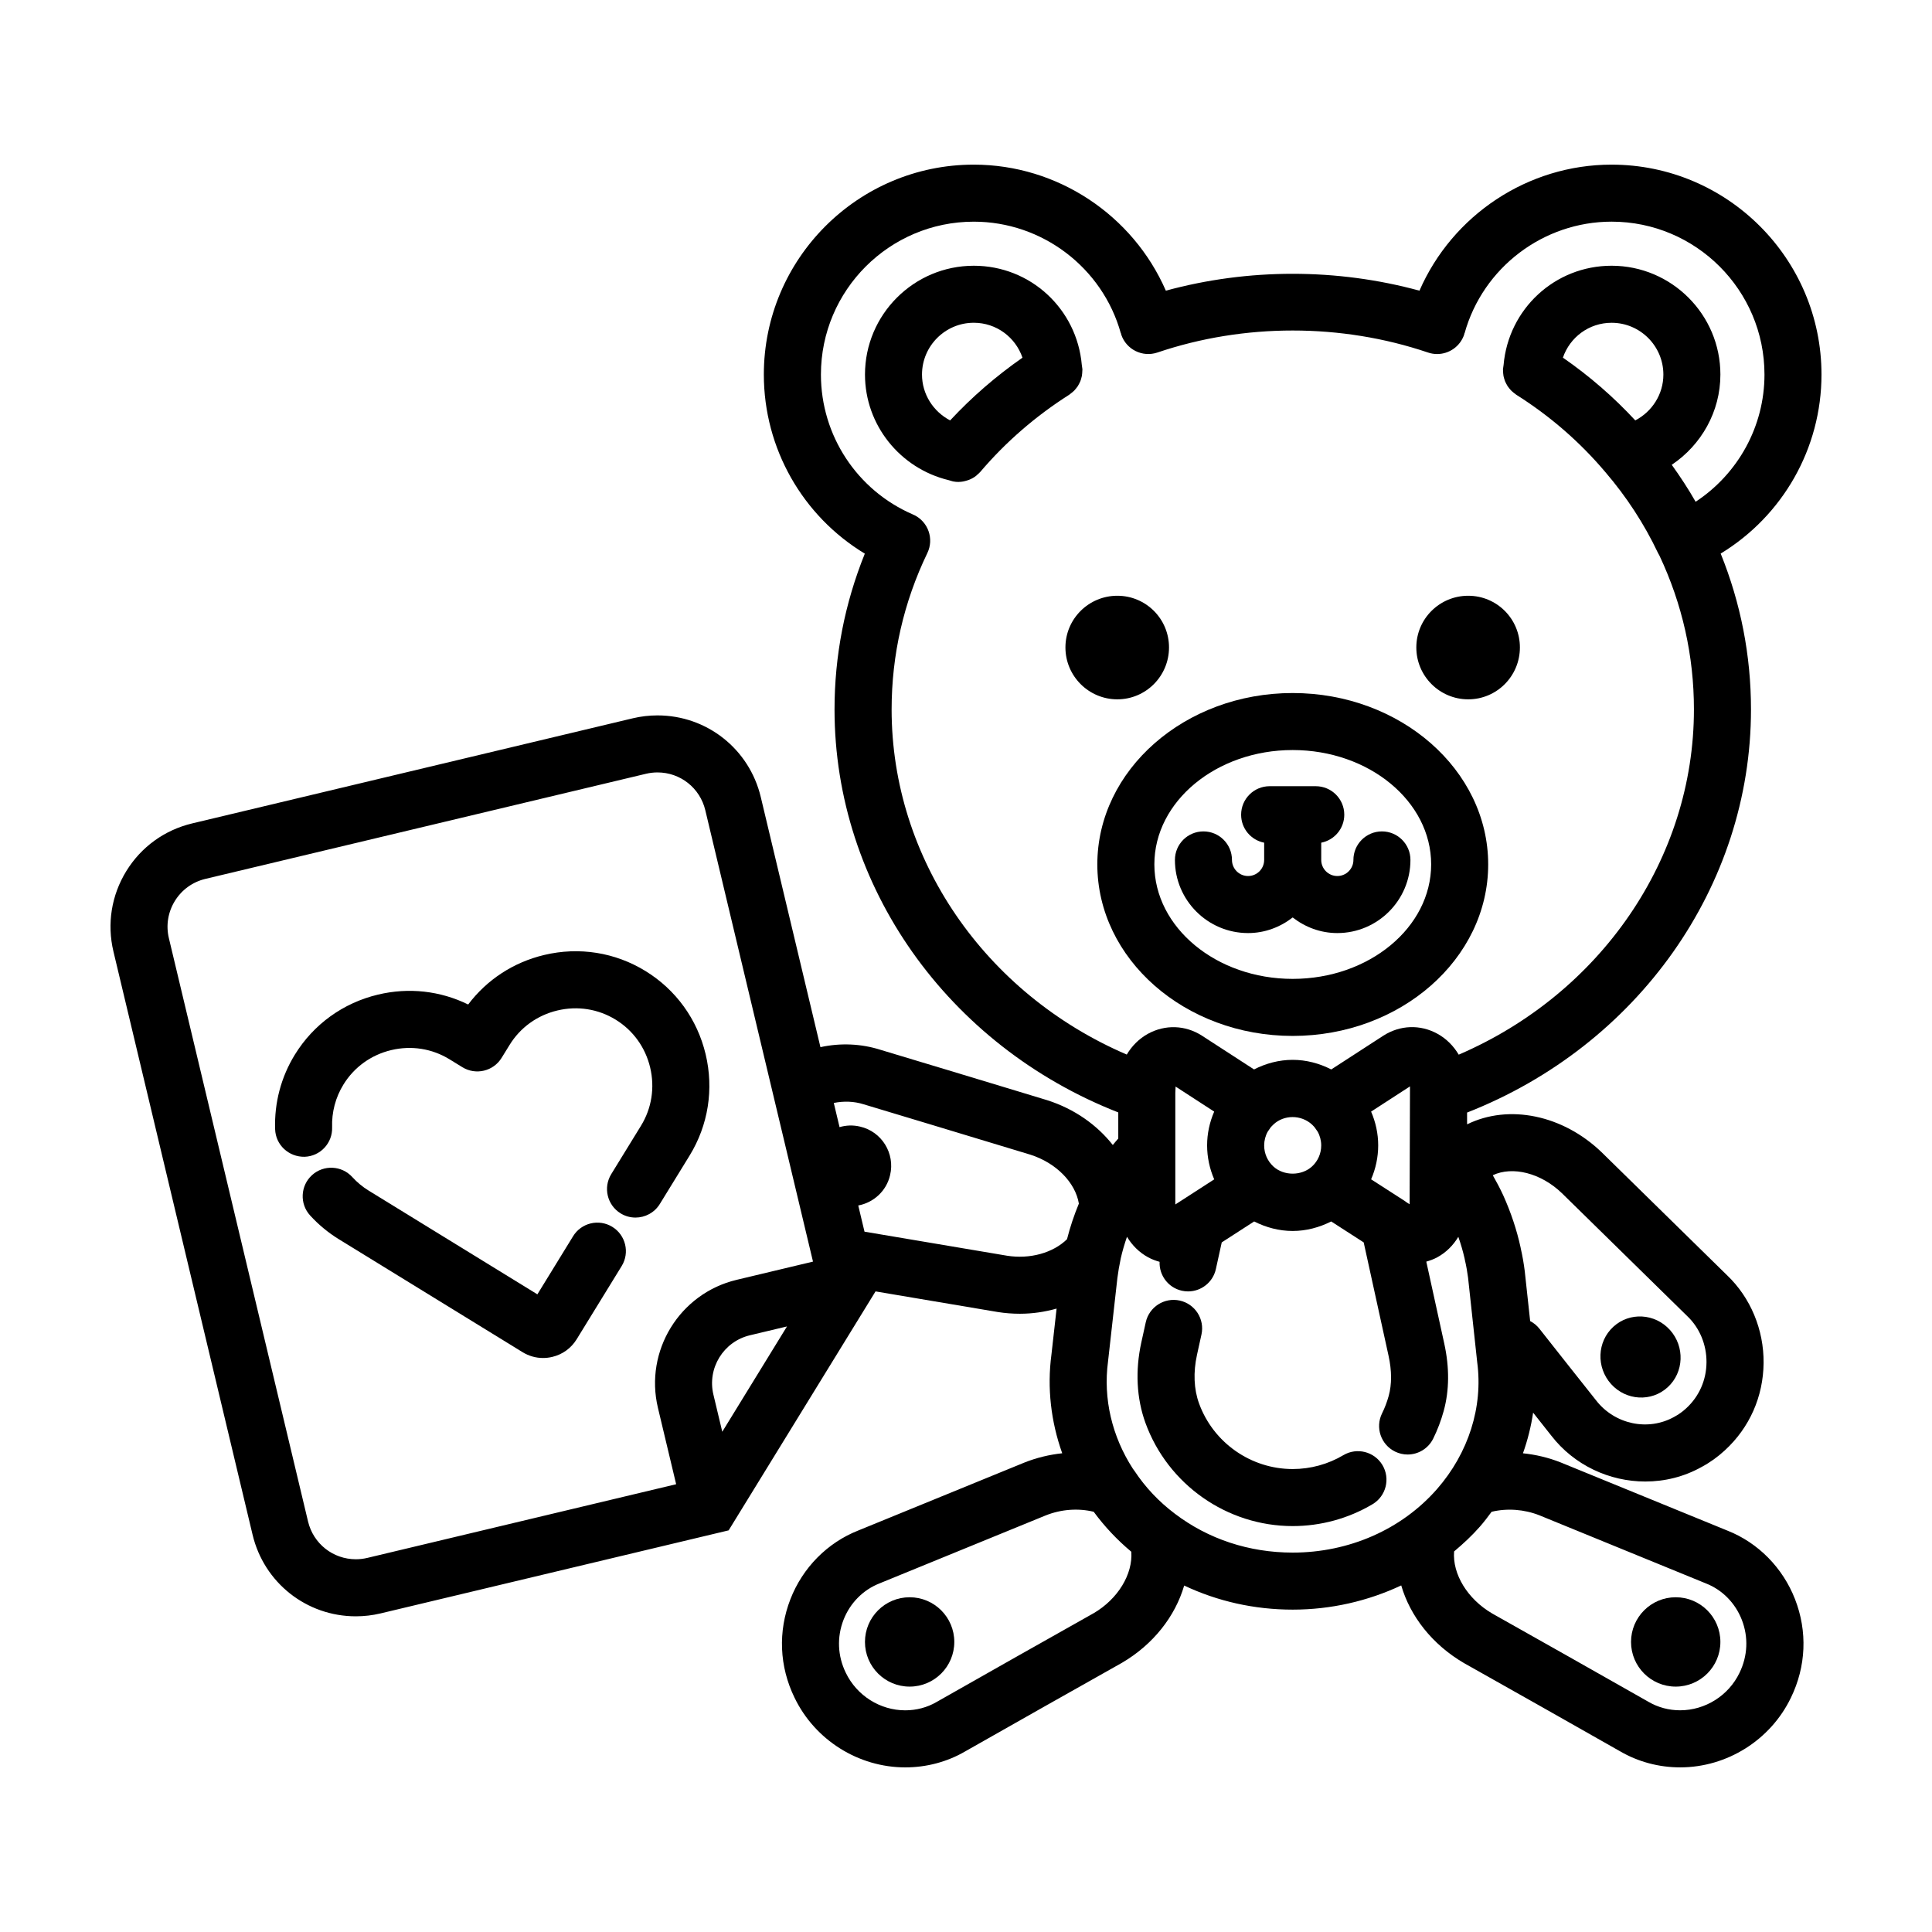
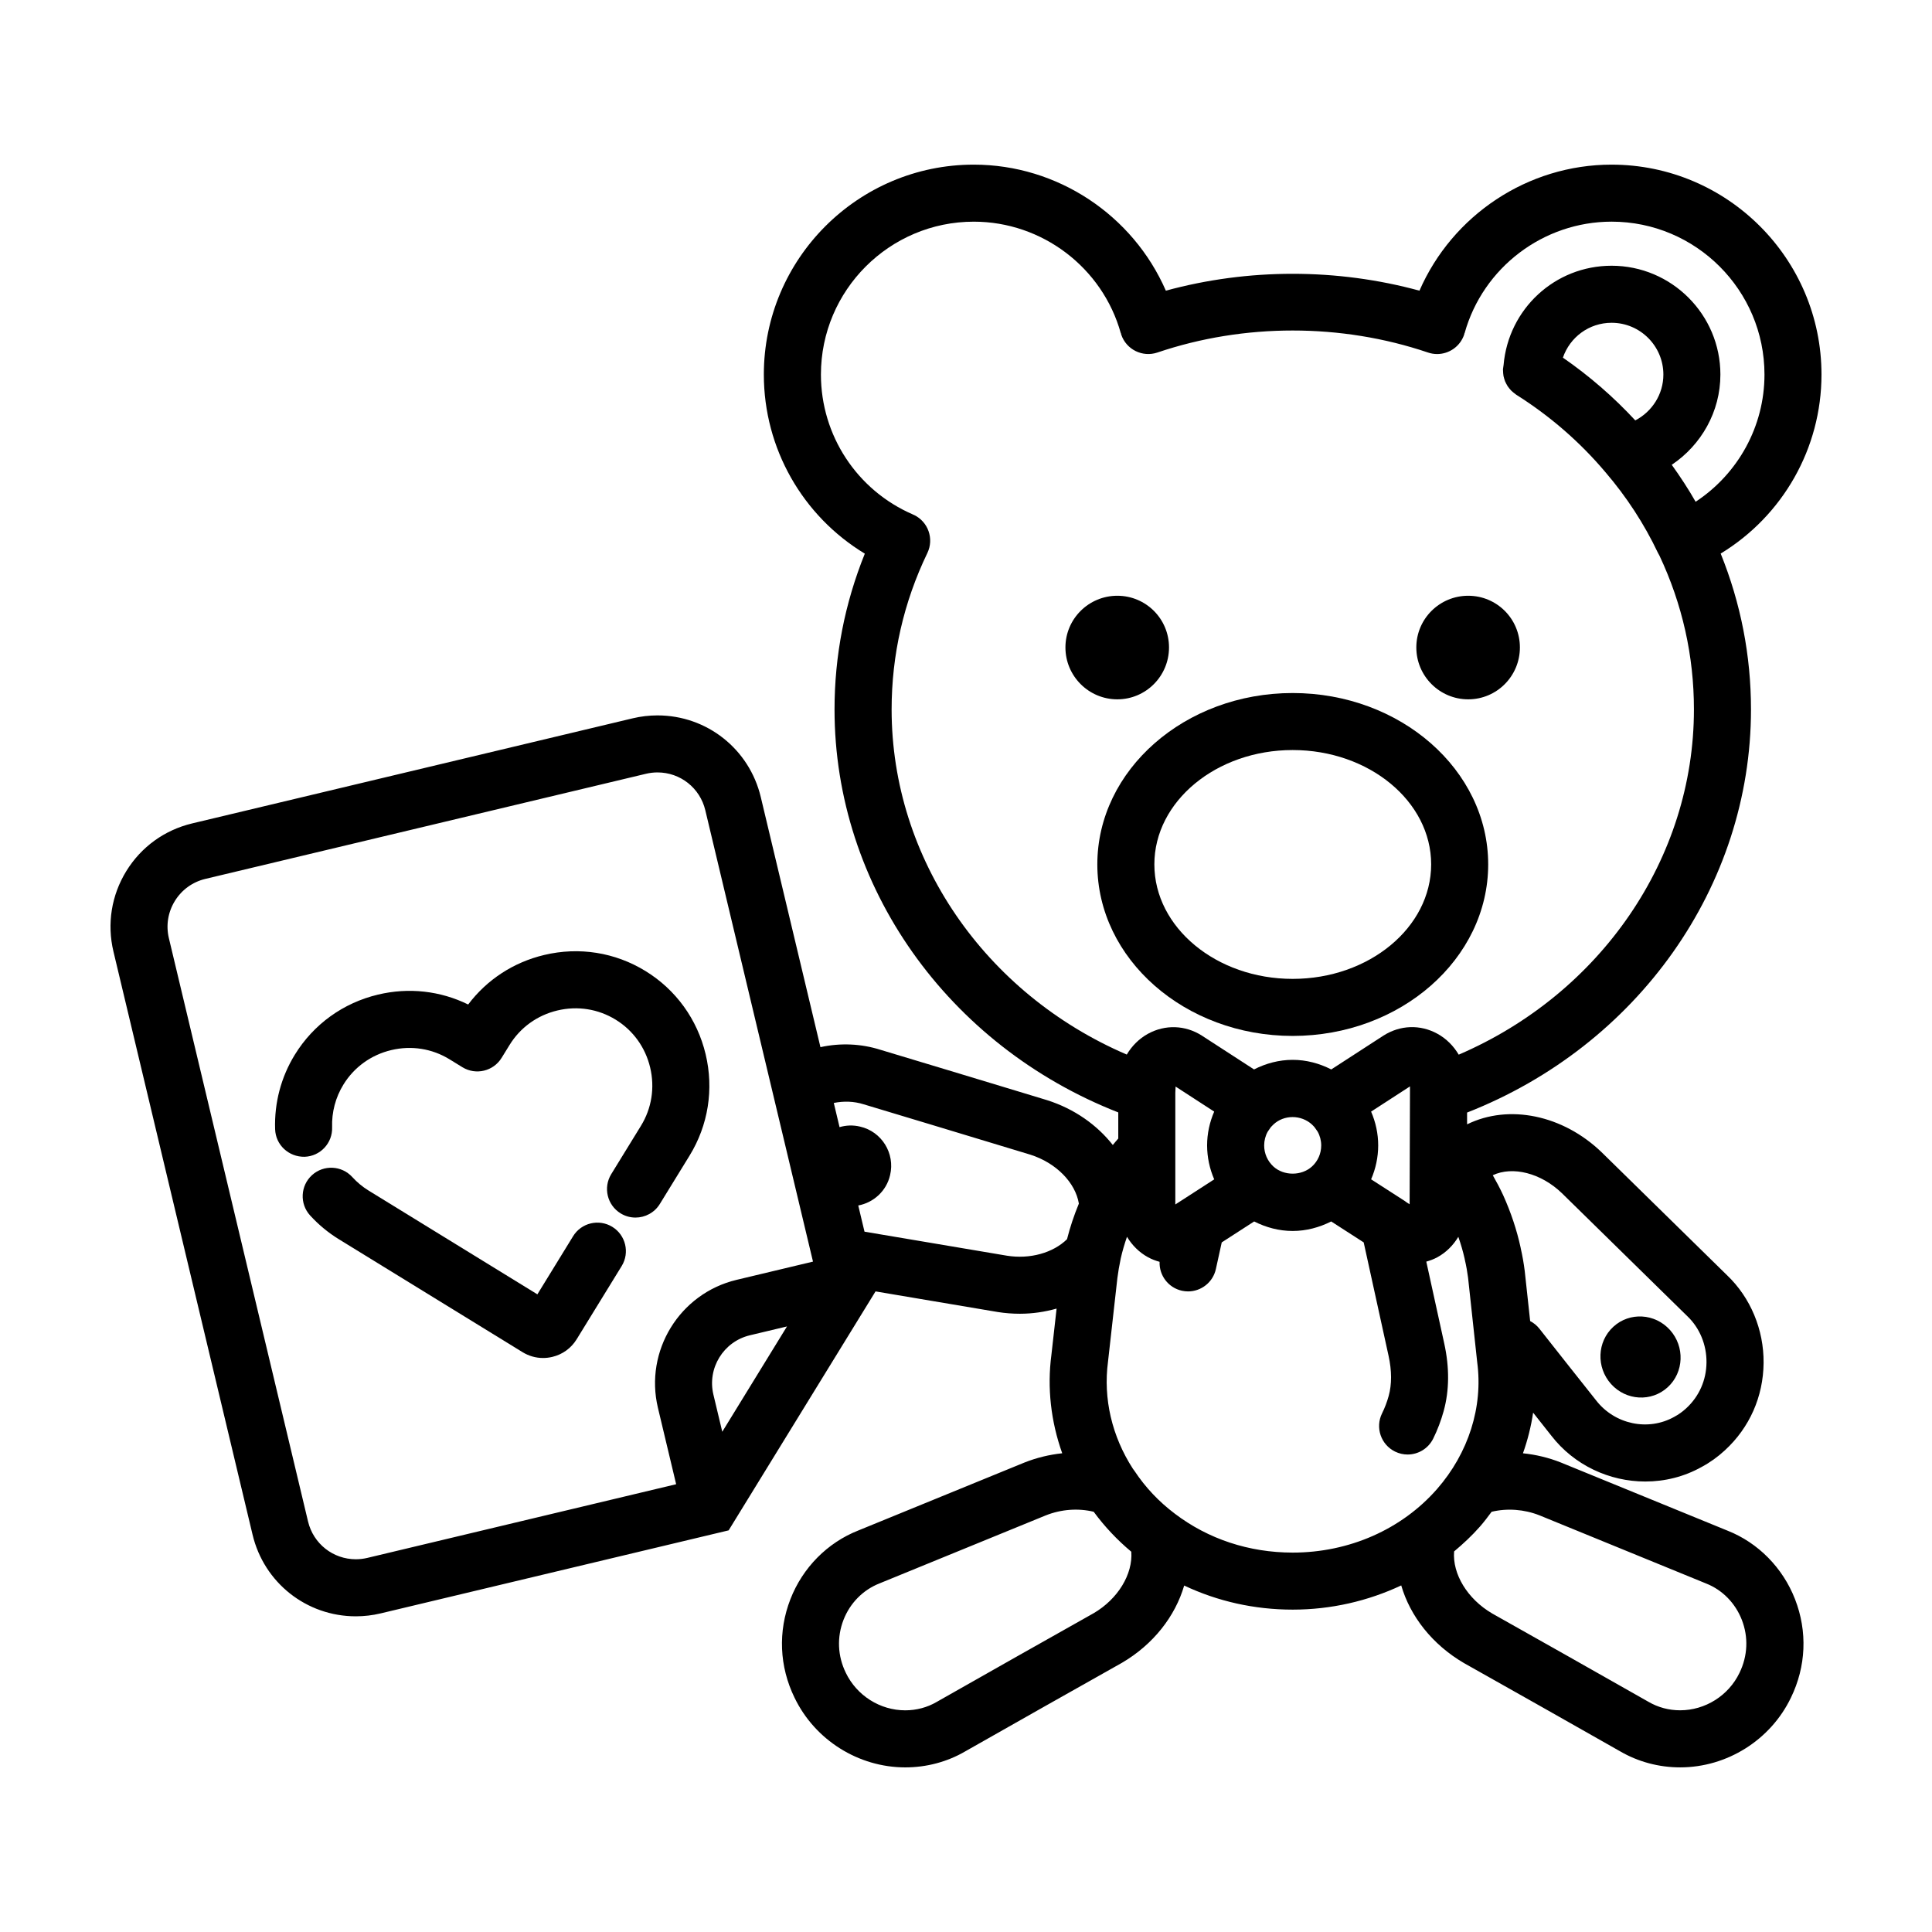
<svg xmlns="http://www.w3.org/2000/svg" fill="#000000" width="800px" height="800px" version="1.1" viewBox="144 144 512 512">
  <g>
-     <path d="m427.55 248.45c0.227-0.156 0.438-0.332 0.648-0.508 0.176-0.152 0.348-0.297 0.508-0.457 0.172-0.176 0.328-0.371 0.484-0.57 0.152-0.191 0.301-0.379 0.434-0.578 0.137-0.207 0.242-0.422 0.359-0.645 0.109-0.211 0.223-0.418 0.309-0.641 0.098-0.23 0.16-0.469 0.23-0.711 0.066-0.23 0.137-0.457 0.18-0.695 0.047-0.23 0.066-0.469 0.086-0.707 0.023-0.266 0.047-0.527 0.047-0.797 0-0.09 0.02-0.176 0.016-0.266-0.004-0.152-0.055-0.289-0.059-0.434-0.023-0.25-0.055-0.5-0.105-0.746-1.301-14.812-13.586-26.273-28.617-26.273-15.898 0-28.84 12.938-28.84 28.84 0 13.336 9.27 24.867 22.168 27.98 0.066 0.023 0.137 0.035 0.203 0.059 0.328 0.074 0.625 0.211 0.957 0.277 0.492 0.102 0.984 0.145 1.473 0.145 0.02 0 0.035-0.012 0.055-0.012 0.75-0.004 1.492-0.16 2.211-0.387 0.156-0.051 0.312-0.09 0.469-0.152 0.684-0.266 1.336-0.621 1.93-1.09 0.105-0.086 0.191-0.188 0.293-0.277 0.273-0.242 0.555-0.465 0.797-0.75 6.711-7.894 14.645-14.777 23.578-20.453 0.055-0.043 0.113-0.105 0.188-0.152zm-31.754 6.961c-4.465-2.324-7.457-6.941-7.457-12.152 0-7.566 6.156-13.723 13.723-13.723 6 0 11.059 3.859 12.906 9.254-7.012 4.887-13.43 10.445-19.172 16.621z" />
    <path d="m486.57 327.66c-28.547 0-51.766 20.367-51.766 45.414 0 25.066 23.219 45.457 51.766 45.457 28.57 0 51.816-20.395 51.816-45.457-0.004-25.043-23.25-45.414-51.816-45.414zm0 75.754c-20.211 0-36.652-13.613-36.652-30.344 0-16.707 16.445-30.301 36.652-30.301 20.238 0 36.703 13.594 36.703 30.301-0.008 16.734-16.473 30.344-36.703 30.344z" />
-     <path d="m502.67 371.89c0 2.352-1.914 4.266-4.266 4.266-2.352 0-4.266-1.914-4.266-4.266v-4.57c3.481-0.676 6.109-3.734 6.109-7.41 0-4.176-3.379-7.559-7.559-7.559h-12.219c-4.176 0-7.559 3.379-7.559 7.559 0 3.68 2.629 6.734 6.106 7.41v4.57c0 2.352-1.914 4.266-4.266 4.266s-4.266-1.914-4.266-4.266c0-4.176-3.379-7.559-7.559-7.559-4.176 0-7.559 3.379-7.559 7.559 0 10.691 8.695 19.383 19.383 19.383 4.469 0 8.539-1.582 11.824-4.137 3.285 2.555 7.356 4.137 11.824 4.137 10.688 0 19.383-8.695 19.383-19.383 0-4.176-3.379-7.559-7.559-7.559-4.172 0.004-7.555 3.387-7.555 7.559z" />
    <path d="m453.8 315.58c0-7.582-6.121-13.699-13.699-13.699-7.578 0-13.75 6.121-13.75 13.699 0 7.582 6.168 13.75 13.75 13.75 7.582-0.004 13.699-6.176 13.699-13.75z" />
    <path d="m519.34 315.58c0 7.582 6.168 13.75 13.75 13.75 7.582 0 13.699-6.168 13.699-13.75s-6.121-13.699-13.699-13.699-13.75 6.113-13.75 13.699z" />
    <path d="m571.08 187.63c-22.25 0-42.195 13.422-50.91 33.402-21.844-5.961-45.359-5.961-67.207 0-8.715-19.98-28.66-33.402-50.91-33.402-30.672 0-55.629 24.957-55.629 55.629 0 19.613 10.305 37.512 26.762 47.465-5.309 13.16-8.027 27.008-8.027 41.289 0 46.879 30.023 89.098 75.195 106.79v6.914c-0.484 0.574-0.988 1.129-1.449 1.719-4.18-5.309-10.172-9.574-17.383-11.871l-8.41-2.551c-11.969-3.621-23.914-7.246-35.742-10.793-5.188-1.656-10.691-1.867-15.945-0.715l-15.816-66.293c-3.043-12.73-14.293-21.625-27.371-21.625-2.195 0-4.402 0.258-6.551 0.77l-116.78 27.859c-7.312 1.754-13.512 6.242-17.445 12.648-3.934 6.41-5.144 13.965-3.402 21.281l36.875 154.57c3.039 12.73 14.293 21.625 27.371 21.625 2.195 0 4.398-0.258 6.551-0.77l92.238-22.008 38.93-63.328 32.395 5.465c1.969 0.312 3.93 0.457 5.871 0.457 3.359 0 6.621-0.492 9.715-1.367l-1.371 12.227c-1.164 8.777-0.133 17.707 2.863 26.117-3.394 0.359-6.781 1.168-10.035 2.465l-44.004 17.996c-8.188 3.223-14.746 9.855-17.992 18.203-3.332 8.559-2.938 17.84 1.09 26.102 5.406 11.227 16.93 18.477 29.355 18.477 5.629 0 11.125-1.473 15.828-4.211l0.734-0.418c13.562-7.688 27.121-15.375 40.84-23.078 8.328-4.867 14.141-12.363 16.504-20.484 8.832 4.168 18.559 6.383 28.762 6.383 10.156 0 19.945-2.273 28.758-6.414 2.363 8.141 8.211 15.664 16.621 20.574 13.609 7.637 27.164 15.324 40.727 23.016l0.656 0.371c4.781 2.785 10.281 4.258 15.91 4.258 12.43 0 23.949-7.25 29.344-18.438 4.047-8.293 4.434-17.574 1.102-26.133-3.25-8.348-9.805-14.977-17.895-18.164l-44.168-18.062c-3.231-1.285-6.625-2.09-10.039-2.438 1.254-3.516 2.152-7.117 2.695-10.77 1.598 2.012 3.199 4.051 4.781 6.047 6.109 7.926 15.496 12.203 24.957 12.203 5.133 0 10.289-1.258 14.949-3.875 2.176-1.164 4.246-2.648 6.152-4.41 6.519-5.996 10.156-14.211 10.238-23.137 0.082-8.832-3.473-17.324-9.668-23.23l-33.262-32.617c-10.262-9.871-24.562-12.828-35.645-7.387l-0.004-3.121c45.195-17.73 75.238-59.969 75.238-106.83 0-14.281-2.711-28.145-8.031-41.309 16.434-9.992 26.715-27.883 26.715-47.441 0-30.676-24.953-55.629-55.629-55.629zm-53.516 275.51-0.742-0.473c-0.191-0.152-0.387-0.293-0.598-0.43l-8.863-5.707c1.215-2.816 1.875-5.871 1.875-8.984 0-3.125-0.664-6.156-1.879-8.961l10.305-6.68zm-25.828-21.082c0.418 0.379 0.734 0.75 0.996 1.18 0.039 0.066 0.09 0.133 0.137 0.195 0.047 0.07 0.09 0.137 0.141 0.203 0.059 0.09 0.121 0.18 0.188 0.273 0.605 1.082 0.938 2.359 0.938 3.641 0 2.144-0.875 4.137-2.434 5.57-2.801 2.555-7.481 2.523-10.219 0.031-1.586-1.465-2.465-3.457-2.465-5.602 0-1.281 0.328-2.551 0.934-3.637 0.168-0.211 0.316-0.438 0.465-0.676 0.262-0.43 0.578-0.805 1.094-1.27 2.734-2.547 7.289-2.637 10.227 0.09zm-25.957 14.484-8.781 5.672c-0.012 0.004-0.02 0.016-0.035 0.02l-1.492 0.961v-29.59l0.074-1.656 10.23 6.637c-1.215 2.805-1.879 5.84-1.879 8.961 0.004 3.121 0.664 6.176 1.883 8.996zm-132.72 57.039c-1.668-6.992 2.664-14.043 9.656-15.715l9.844-2.348-17.148 27.91zm-91.711 43.277c-1.004 0.238-2.023 0.359-3.043 0.359-6.051 0-11.262-4.117-12.672-10.016l-36.875-154.57c-0.812-3.391-0.246-6.887 1.578-9.859 1.824-2.969 4.695-5.043 8.082-5.856l116.78-27.859c1.004-0.238 2.023-0.359 3.043-0.359 6.051 0 11.262 4.121 12.672 10.02l28.539 119.62-20.242 4.832c-15.105 3.602-24.453 18.824-20.852 33.922l4.828 20.242zm169.5-80.086-37.746-6.367-1.656-6.941c4.039-0.754 7.465-3.805 8.438-8.051 1.367-5.742-2.211-11.539-7.957-12.852-1.863-0.449-3.727-0.363-5.438 0.141l-1.527-6.41c2.609-0.52 5.324-0.469 7.949 0.367 11.934 3.582 23.871 7.199 35.824 10.82l8.309 2.516c6.879 2.191 11.945 7.406 12.867 12.969-1.289 3.117-2.336 6.266-3.141 9.438-3.699 3.617-9.777 5.344-15.922 4.371zm22.949 94.762c-13.629 7.652-27.199 15.348-40.785 23.051l-0.816 0.465c-2.473 1.441-5.34 2.203-8.297 2.203-6.66 0-12.836-3.891-15.754-9.949-2.176-4.457-2.387-9.445-0.605-14.031 1.723-4.43 5.164-7.934 9.539-9.656l44.031-18.012c4.125-1.648 8.629-1.961 12.727-0.973 2.875 3.91 6.211 7.457 9.965 10.59 0.438 5.926-3.508 12.52-10.004 16.312zm21.539-26.398c-4.223-3.176-7.809-6.984-10.672-11.309-0.137-0.211-0.289-0.406-0.438-0.598-5.547-8.574-7.891-18.574-6.594-28.363l2.484-22.148c0.211-1.676 0.504-3.352 0.84-4.941 0.02-0.098 0.039-0.195 0.055-0.297 0.43-1.91 0.996-3.82 1.652-5.719 1.355 2.254 3.246 4.152 5.594 5.43 0.984 0.535 2.012 0.918 3.047 1.203-0.137 3.582 2.289 6.863 5.914 7.664 0.543 0.121 1.094 0.18 1.633 0.18 3.473 0 6.602-2.41 7.371-5.934l1.551-7.055 8.594-5.551c3.148 1.594 6.606 2.523 10.207 2.523 3.598 0 7.055-0.934 10.207-2.523l8.613 5.551 6.586 30.031c0.875 3.984 0.887 7.57 0.035 10.66-0.438 1.594-1.027 3.148-1.758 4.621-1.844 3.742-0.309 8.273 3.441 10.121 1.074 0.527 2.211 0.781 3.336 0.781 2.785 0 5.465-1.551 6.785-4.219 1.148-2.328 2.074-4.781 2.769-7.289 1.508-5.477 1.562-11.504 0.156-17.91l-4.758-21.699c0.988-0.281 1.965-0.637 2.902-1.145 2.348-1.273 4.231-3.176 5.586-5.426 0.66 1.898 1.223 3.805 1.652 5.703 0.023 0.152 0.055 0.301 0.09 0.449 0.367 1.586 0.648 3.176 0.84 4.676l2.422 22.414c1.578 11.809-2.301 24.051-10.645 33.59-9.371 10.707-23.316 16.848-38.27 16.848-11.562-0.016-22.352-3.574-31.23-10.32zm96.629 0.438 44.195 18.078c4.277 1.684 7.719 5.188 9.441 9.617 1.785 4.586 1.57 9.566-0.621 14.062-2.902 6.027-9.078 9.914-15.738 9.914-2.957 0-5.824-0.762-8.379-2.246l-0.734-0.418c-13.578-7.699-27.156-15.395-40.672-22.984-6.613-3.863-10.574-10.504-10.105-16.453 2.43-2.039 4.758-4.195 6.863-6.602 1.102-1.258 2.098-2.578 3.078-3.906 4.113-0.984 8.637-0.66 12.672 0.938zm5.93-85.395 33.285 32.641c3.254 3.102 5.098 7.559 5.059 12.227-0.039 4.699-1.945 9.012-5.367 12.16-0.961 0.887-2.012 1.648-3.168 2.266-6.914 3.883-15.793 2.019-20.742-4.387-5.019-6.324-10.035-12.645-15.004-18.969-0.684-0.871-1.527-1.535-2.449-2.019l-1.438-13.266c-0.25-2.016-0.598-3.984-1.043-5.949-0.016-0.105-0.039-0.211-0.059-0.316-1.008-4.625-2.551-9.266-4.625-13.859-0.836-1.805-1.762-3.547-2.742-5.262 5.301-2.484 12.797-0.555 18.293 4.734zm35.461-183.21c-1.914-3.375-4.055-6.625-6.324-9.793 7.812-5.234 12.891-14.07 12.891-23.914 0-15.898-12.938-28.84-28.84-28.84-15.035 0-27.328 11.473-28.617 26.289-0.051 0.246-0.082 0.488-0.105 0.734-0.012 0.145-0.055 0.281-0.059 0.43-0.004 0.098 0.016 0.188 0.016 0.281 0 0.262 0.016 0.523 0.039 0.781 0.023 0.242 0.047 0.484 0.09 0.719 0.047 0.23 0.109 0.457 0.176 0.684 0.07 0.242 0.141 0.488 0.238 0.719 0.086 0.215 0.195 0.422 0.309 0.629 0.117 0.223 0.227 0.438 0.363 0.645 0.133 0.203 0.281 0.387 0.434 0.578 0.156 0.191 0.309 0.383 0.48 0.559 0.16 0.168 0.336 0.316 0.52 0.469 0.207 0.176 0.414 0.348 0.641 0.5 0.074 0.051 0.137 0.117 0.215 0.168 8.934 5.633 16.852 12.5 23.582 20.469 5.633 6.559 10.332 13.77 13.965 21.434 0.121 0.246 0.25 0.488 0.395 0.719 6.07 12.867 9.145 26.582 9.145 40.77 0 39.5-24.73 75.32-62.336 91.496-1.355-2.301-3.273-4.238-5.648-5.543-4.543-2.5-9.875-2.324-14.309 0.504l-13.82 8.957c-3.144-1.605-6.609-2.543-10.227-2.543-3.633 0-7.106 0.945-10.238 2.539l-13.852-8.977c-4.379-2.785-9.707-2.961-14.254-0.469-2.363 1.301-4.266 3.223-5.621 5.508-37.594-16.137-62.316-51.941-62.316-91.461 0-14.445 3.184-28.391 9.473-41.453 1.809-3.762 0.227-8.277-3.531-10.086-0.098-0.047-0.195-0.066-0.297-0.105l0.012-0.023c-14.816-6.387-24.391-20.945-24.391-37.082 0-22.344 18.172-40.516 40.516-40.516 18.082 0 34.102 12.152 38.953 29.555l0.031-0.012c0.035 0.133 0.047 0.266 0.09 0.398 1.34 3.953 5.633 6.07 9.582 4.734 22.973-7.777 48.738-7.777 71.707 0 0.801 0.273 1.621 0.402 2.422 0.402 3.148 0 6.09-1.984 7.16-5.141 0.047-0.133 0.055-0.266 0.09-0.398l0.031 0.012c4.856-17.402 20.879-29.555 38.953-29.555 22.34 0 40.516 18.172 40.516 40.516 0 13.738-7.008 26.309-18.246 33.715zm-15.988-21.562c-5.738-6.195-12.156-11.766-19.18-16.629 1.848-5.391 6.902-9.238 12.902-9.238 7.566 0 13.723 6.156 13.723 13.723 0.004 5.207-2.984 9.82-7.445 12.145z" />
-     <path d="m599.92 579.13c0 6.539-5.301 11.84-11.84 11.84-6.539 0-11.84-5.301-11.84-11.84 0-6.539 5.301-11.84 11.84-11.84 6.539 0 11.84 5.301 11.84 11.84" />
-     <path d="m396.9 579.13c0 6.539-5.301 11.84-11.836 11.84-6.539 0-11.84-5.301-11.84-11.84 0-6.539 5.301-11.84 11.84-11.84 6.535 0 11.836 5.301 11.836 11.84" />
-     <path d="m500.01 529.63c-4.055 2.41-8.699 3.68-13.438 3.68-11.062 0-21.039-6.988-24.816-17.398-1.371-3.777-1.559-8.242-0.535-12.891l1.18-5.356c0.898-4.074-1.676-8.105-5.758-9.004-4.074-0.891-8.105 1.684-9.004 5.758l-1.18 5.356c-1.637 7.457-1.258 14.82 1.094 21.301 5.941 16.359 21.625 27.352 39.023 27.352 7.453 0 14.766-2 21.156-5.793 3.586-2.133 4.769-6.766 2.641-10.359-2.133-3.586-6.769-4.773-10.363-2.644z" />
    <path d="m306.27 469.13c-3.562-2.188-8.211-1.078-10.395 2.481l-9.465 15.402-44.68-27.469c-1.629-0.996-3.098-2.215-4.375-3.617-2.812-3.082-7.586-3.305-10.676-0.5-3.082 2.812-3.305 7.594-0.5 10.676 2.231 2.449 4.797 4.57 7.629 6.312l48.672 29.922c1.664 1.023 3.535 1.547 5.441 1.547 0.812 0 1.629-0.098 2.438-0.289 2.711-0.645 5.008-2.309 6.465-4.68l11.926-19.398c2.184-3.547 1.07-8.203-2.481-10.387z" />
    <path d="m318.86 463.07 7.879-12.816c4.957-8.066 6.469-17.609 4.262-26.867-2.207-9.262-7.871-17.09-15.93-22.047-8.066-4.957-17.602-6.473-26.863-4.262-8.148 1.945-15.184 6.555-20.137 13.125-7.387-3.629-15.754-4.57-23.891-2.625-9.262 2.207-17.09 7.871-22.047 15.93-3.652 5.934-5.457 12.766-5.223 19.75 0.141 4.172 3.617 7.371 7.805 7.301 4.172-0.137 7.441-3.633 7.301-7.805-0.133-4.004 0.902-7.926 2.992-11.324 2.84-4.625 7.344-7.875 12.68-9.145 5.336-1.27 10.816-0.402 15.441 2.438l3.41 2.098c3.551 2.18 8.207 1.078 10.395-2.481l2.102-3.41c2.84-4.625 7.344-7.875 12.68-9.145 5.332-1.273 10.812-0.406 15.438 2.434s7.875 7.344 9.145 12.68c1.27 5.336 0.406 10.816-2.434 15.441l-7.879 12.816c-2.188 3.559-1.074 8.211 2.481 10.395 1.234 0.762 2.602 1.117 3.949 1.117 2.535 0 5.016-1.281 6.445-3.598z" />
    <path d="m585.96 511.63c4.312-3.953 4.578-10.75 0.598-15.176-3.981-4.422-10.699-4.801-15.008-0.848-4.312 3.953-4.578 10.75-0.598 15.176 3.981 4.426 10.699 4.801 15.008 0.848z" />
  </g>
</svg>